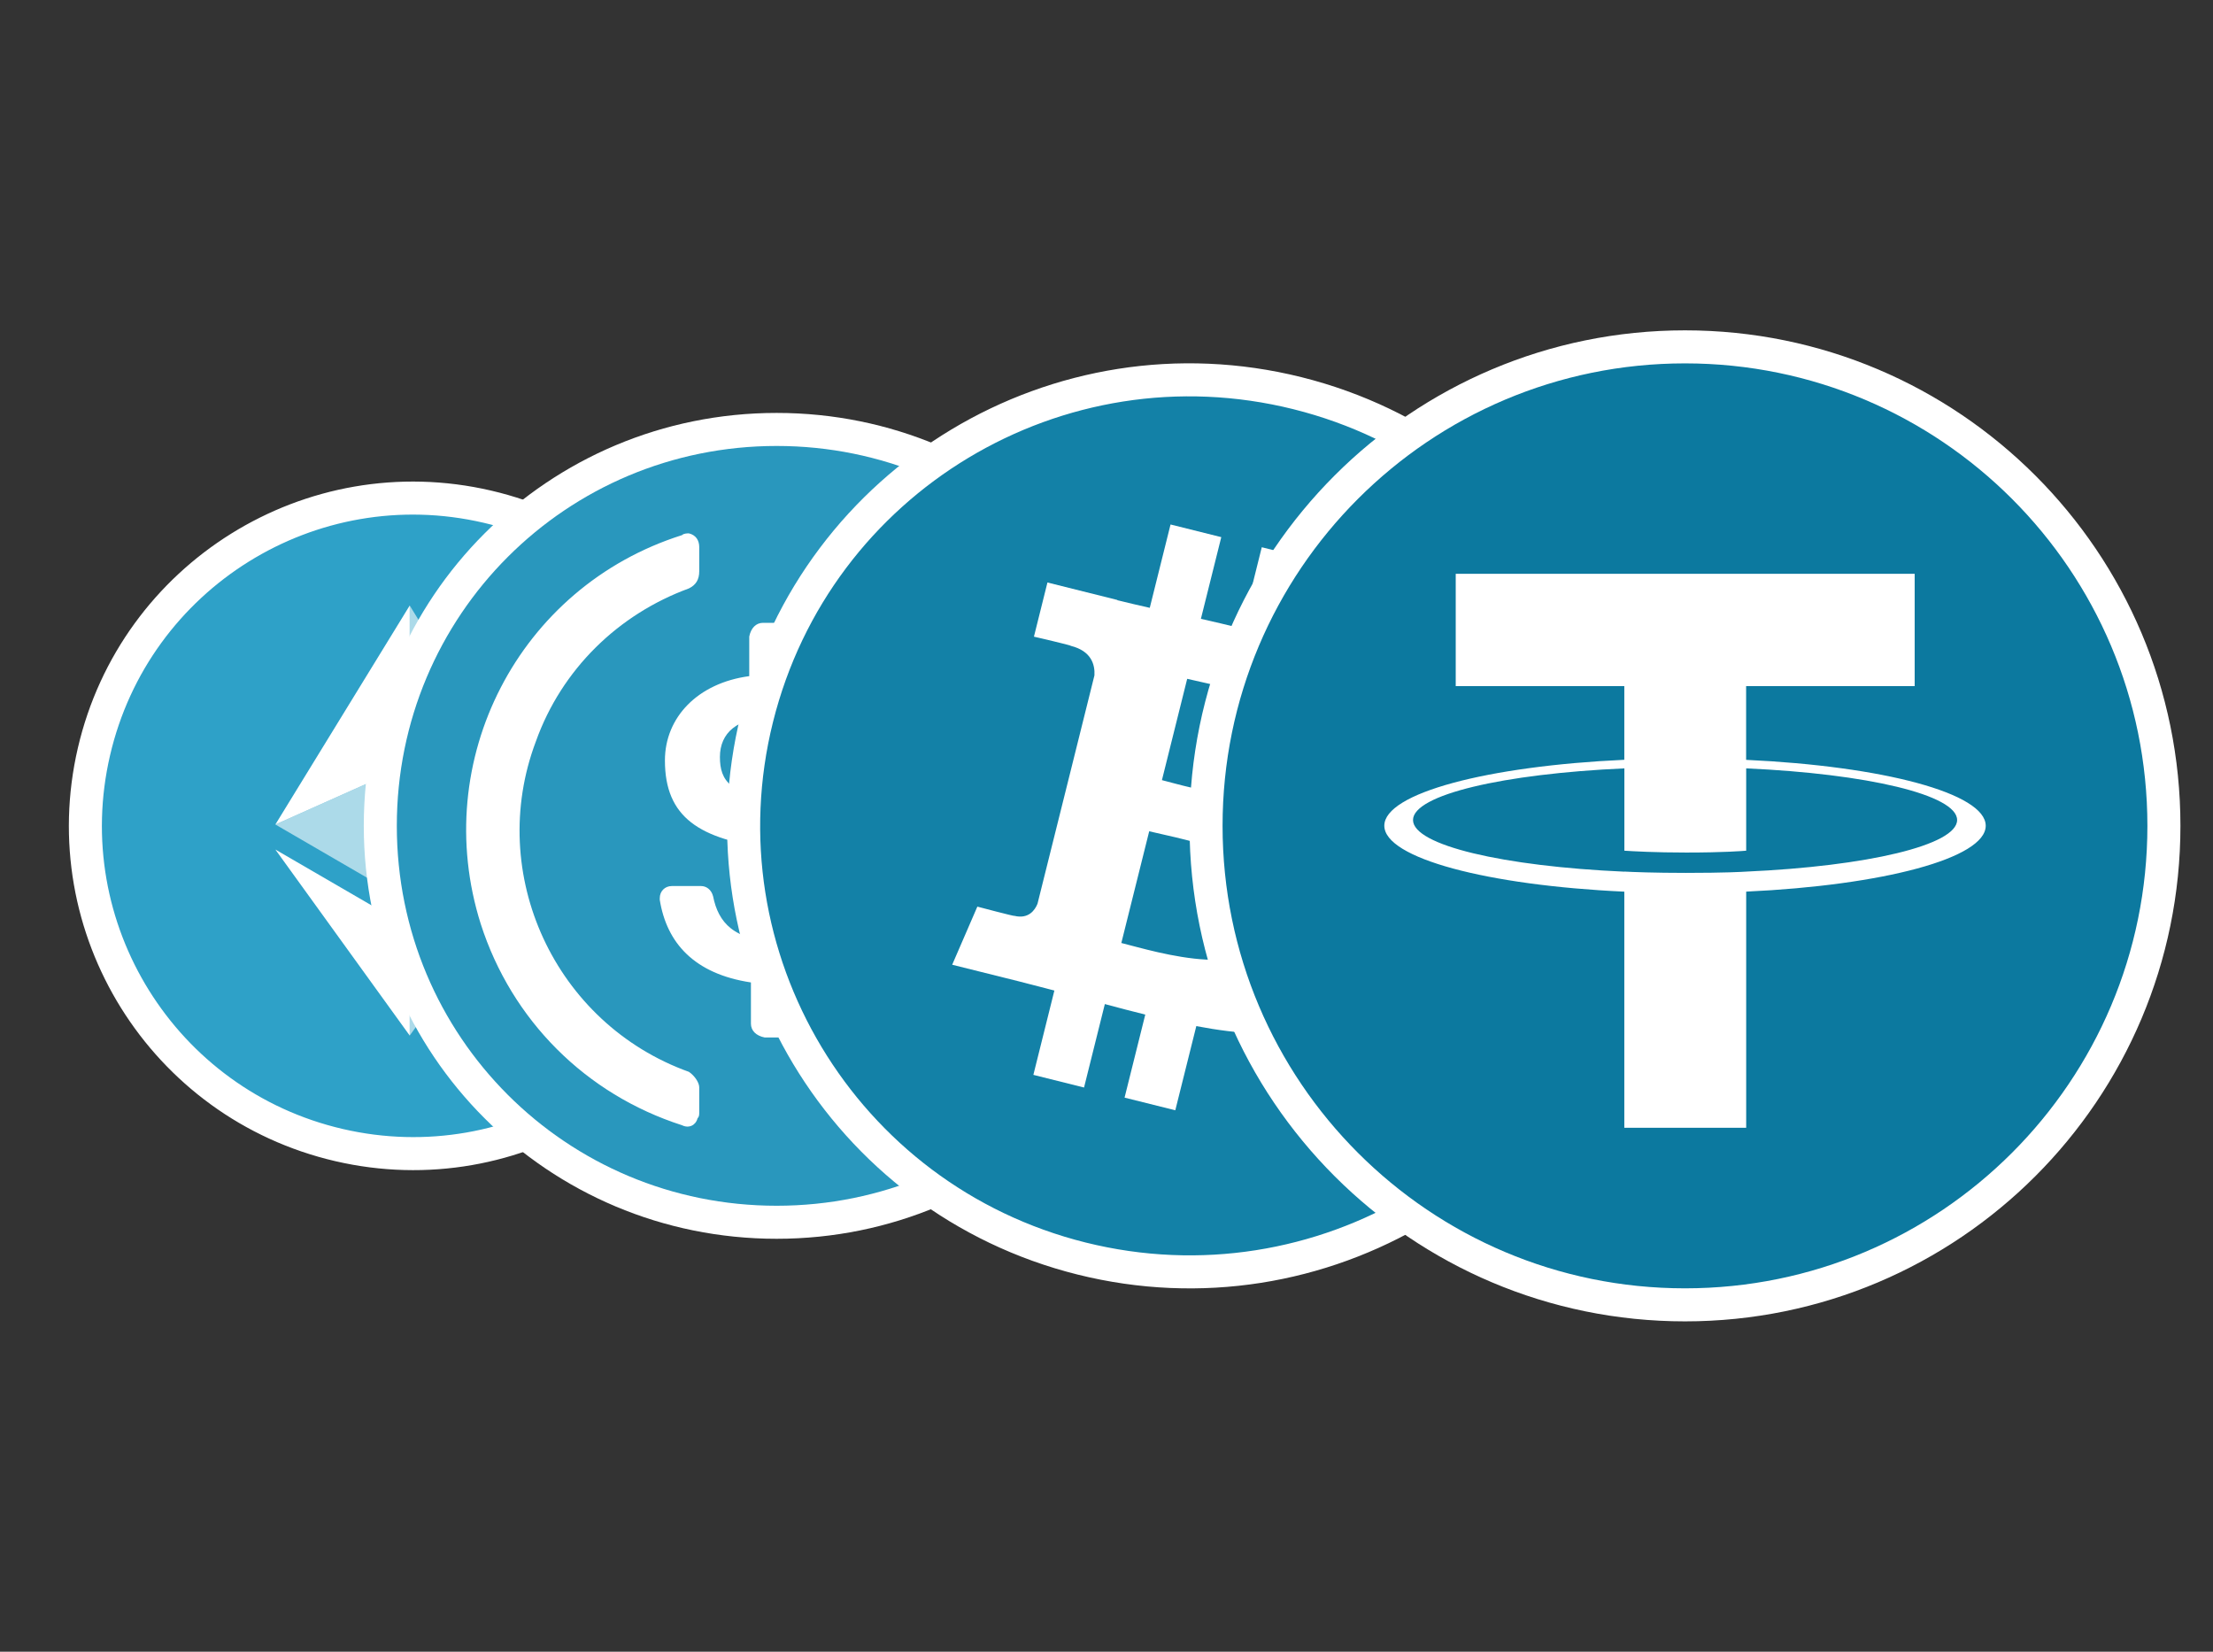
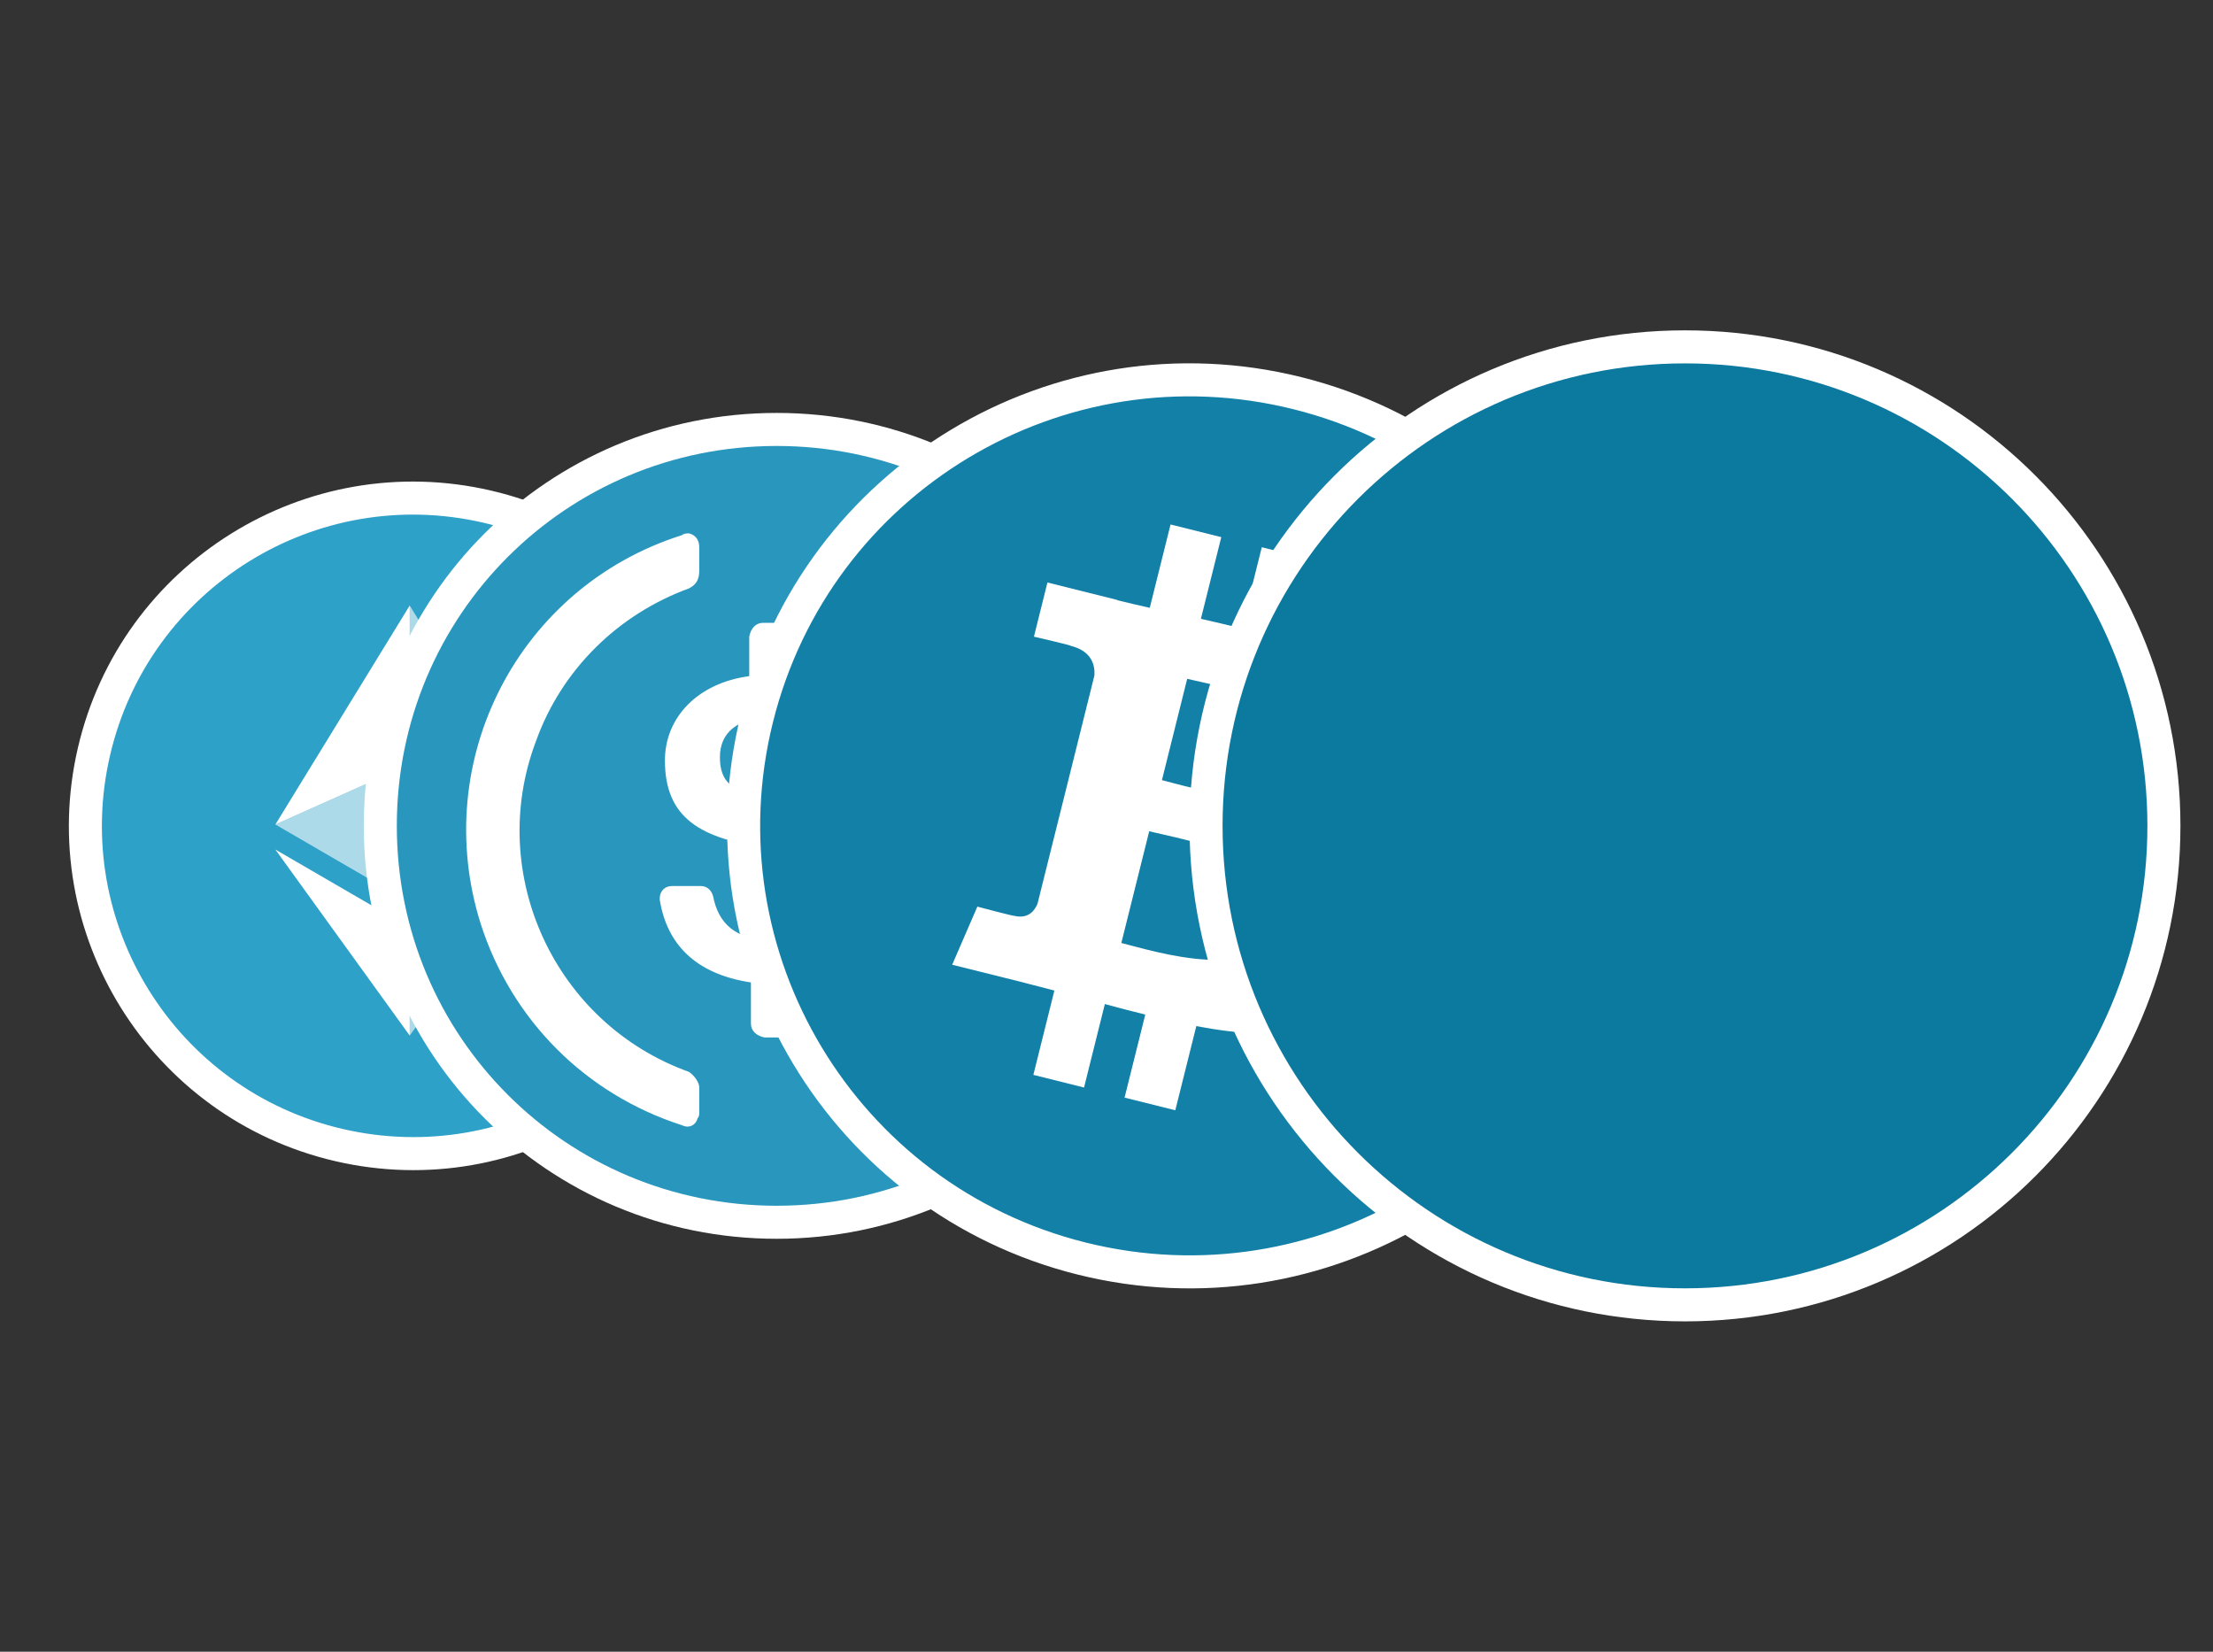
<svg xmlns="http://www.w3.org/2000/svg" fill="none" height="100%" overflow="visible" preserveAspectRatio="none" style="display: block;" viewBox="0 0 67 50" width="100%">
  <rect x="0" y="0" width="67" height="50" fill="#333333" stroke="none" />
  <g id="Frame 1695580390 1">
    <path d="M2.844 22.756C4.083 17.419 9.414 14.098 14.751 15.337C20.087 16.576 23.409 21.907 22.17 27.244C20.931 32.581 15.6 35.902 10.263 34.663C4.926 33.424 1.605 28.093 2.844 22.756Z" fill="#2EA1C8" id="Vector" stroke="white" />
-     <path d="M12.404 18.329V23.142L16.472 24.959L12.404 18.329Z" fill="white" fill-opacity="0.602" id="Vector_2" />
+     <path d="M12.404 18.329V23.142L16.472 24.959Z" fill="white" fill-opacity="0.602" id="Vector_2" />
    <path d="M12.405 18.329L8.337 24.959L12.405 23.142V18.329Z" fill="white" id="Vector_3" />
    <path d="M12.404 28.078V31.349L16.475 25.717L12.404 28.078Z" fill="white" fill-opacity="0.602" id="Vector_4" />
    <path d="M12.405 31.349V28.078L8.337 25.717L12.405 31.349Z" fill="white" id="Vector_5" />
    <path d="M12.404 27.321L16.472 24.959L12.404 23.142V27.321Z" fill="white" fill-opacity="0.2" id="Vector_6" />
    <path d="M8.337 24.959L12.405 27.321V23.142L8.337 24.959Z" fill="white" fill-opacity="0.602" id="Vector_7" />
    <path d="M23.514 13C30.165 13 35.514 18.349 35.514 25C35.514 31.651 30.165 37 23.514 37C16.863 37 11.514 31.652 11.514 25C11.514 18.349 16.863 13 23.514 13Z" fill="#2997BD" id="Vector_8" stroke="white" />
    <path d="M26.952 26.979C26.952 25.157 25.858 24.531 23.671 24.27C22.108 24.061 21.796 23.645 21.796 22.916C21.796 22.187 22.317 21.719 23.358 21.719C24.296 21.719 24.817 22.032 25.077 22.813C25.13 22.969 25.286 23.073 25.442 23.073H26.276C26.485 23.073 26.641 22.917 26.641 22.708V22.655C26.432 21.509 25.494 20.624 24.297 20.52V19.27C24.297 19.061 24.141 18.905 23.881 18.854H23.1C22.891 18.854 22.735 19.01 22.684 19.27V20.468C21.121 20.677 20.131 21.718 20.131 23.02C20.131 24.739 21.172 25.417 23.36 25.677C24.819 25.937 25.287 26.249 25.287 27.083C25.287 27.916 24.558 28.489 23.569 28.489C22.215 28.489 21.746 27.916 21.59 27.135C21.537 26.926 21.381 26.822 21.225 26.822H20.34C20.131 26.822 19.975 26.978 19.975 27.187V27.24C20.184 28.542 21.016 29.48 22.735 29.74V30.99C22.735 31.198 22.891 31.355 23.151 31.406H23.932C24.141 31.406 24.297 31.25 24.348 30.99V29.74C25.909 29.479 26.952 28.385 26.952 26.979Z" fill="white" id="Vector_9" />
    <path d="M20.858 32.447C16.795 30.988 14.711 26.457 16.223 22.447C17.004 20.259 18.723 18.593 20.858 17.812C21.066 17.708 21.17 17.552 21.17 17.291V16.562C21.17 16.353 21.066 16.197 20.858 16.146C20.805 16.146 20.701 16.146 20.649 16.199C15.701 17.761 12.992 23.021 14.555 27.97C15.492 30.886 17.733 33.126 20.649 34.063C20.858 34.167 21.065 34.063 21.118 33.855C21.17 33.802 21.17 33.751 21.17 33.646V32.917C21.17 32.76 21.014 32.552 20.858 32.447ZM26.378 16.197C26.169 16.093 25.961 16.197 25.909 16.406C25.856 16.459 25.856 16.51 25.856 16.615V17.344C25.856 17.552 26.012 17.76 26.169 17.865C30.231 19.323 32.315 23.855 30.804 27.865C30.023 30.052 28.304 31.719 26.169 32.5C25.96 32.604 25.856 32.76 25.856 33.021V33.75C25.856 33.959 25.96 34.115 26.169 34.166C26.221 34.166 26.325 34.166 26.378 34.113C31.325 32.551 34.034 27.291 32.471 22.342C31.534 19.375 29.242 17.135 26.378 16.197Z" fill="white" id="Vector_10" />
    <path d="M22.918 21.735C24.721 14.501 32.047 10.099 39.279 11.902C46.512 13.706 50.913 21.033 49.11 28.267L49.107 28.28C47.297 35.505 39.976 39.9 32.746 38.098C25.516 36.294 21.115 28.968 22.918 21.735Z" fill="#1381A7" id="Vector_11" stroke="white" />
    <path d="M42.188 23.005C42.467 21.142 41.048 20.141 39.108 19.473L39.738 16.949L38.201 16.566L37.589 19.023C37.185 18.922 36.77 18.828 36.358 18.733L36.975 16.26L35.439 15.877L34.81 18.4C34.475 18.324 34.147 18.249 33.828 18.17L33.83 18.162L31.712 17.633L31.303 19.273C31.303 19.273 32.443 19.535 32.419 19.551C33.041 19.706 33.154 20.118 33.135 20.444L32.416 23.331L31.411 27.358C31.335 27.547 31.142 27.831 30.707 27.723C30.722 27.746 29.59 27.445 29.59 27.445L28.828 29.204L30.827 29.702C31.199 29.796 31.563 29.893 31.922 29.985L31.286 32.538L32.82 32.921L33.45 30.395C33.869 30.509 34.276 30.614 34.674 30.713L34.047 33.227L35.583 33.61L36.219 31.062C38.839 31.558 40.809 31.358 41.637 28.989C42.305 27.081 41.604 25.98 40.226 25.262C41.23 25.03 41.986 24.37 42.187 23.006L42.188 23.005ZM38.678 27.928C38.203 29.835 34.991 28.805 33.949 28.546L34.793 25.164C35.834 25.424 39.173 25.938 38.678 27.928ZM39.153 22.978C38.719 24.714 36.046 23.832 35.178 23.616L35.943 20.549C36.811 20.764 39.604 21.168 39.153 22.978Z" fill="white" id="Vector_12" />
    <path d="M51.014 10.5C59.022 10.5 65.514 16.992 65.514 25C65.514 33.008 59.021 39.5 51.014 39.5C43.006 39.5 36.514 33.009 36.514 25C36.514 16.991 43.005 10.5 51.014 10.5Z" fill="#0C799F" id="Vector_13" stroke="white" />
-     <path d="M52.865 23.002V20.77H57.968V17.37H44.073V20.77H49.177V23C45.029 23.19 41.911 24.012 41.911 24.995C41.911 25.979 45.031 26.801 49.177 26.992V34.14H52.867V26.991C57.007 26.8 60.119 25.98 60.119 24.997C60.119 24.014 57.006 23.193 52.867 23.002M52.867 26.387V26.385C52.763 26.392 52.227 26.424 51.037 26.424C50.085 26.424 49.414 26.397 49.179 26.384V26.387C45.514 26.225 42.78 25.587 42.78 24.823C42.78 24.06 45.515 23.423 49.179 23.26V25.752C49.419 25.768 50.105 25.808 51.053 25.808C52.19 25.808 52.762 25.761 52.867 25.752V23.26C56.524 23.423 59.253 24.062 59.253 24.823C59.253 25.584 56.522 26.222 52.867 26.385" fill="white" id="Vector_14" />
  </g>
</svg>